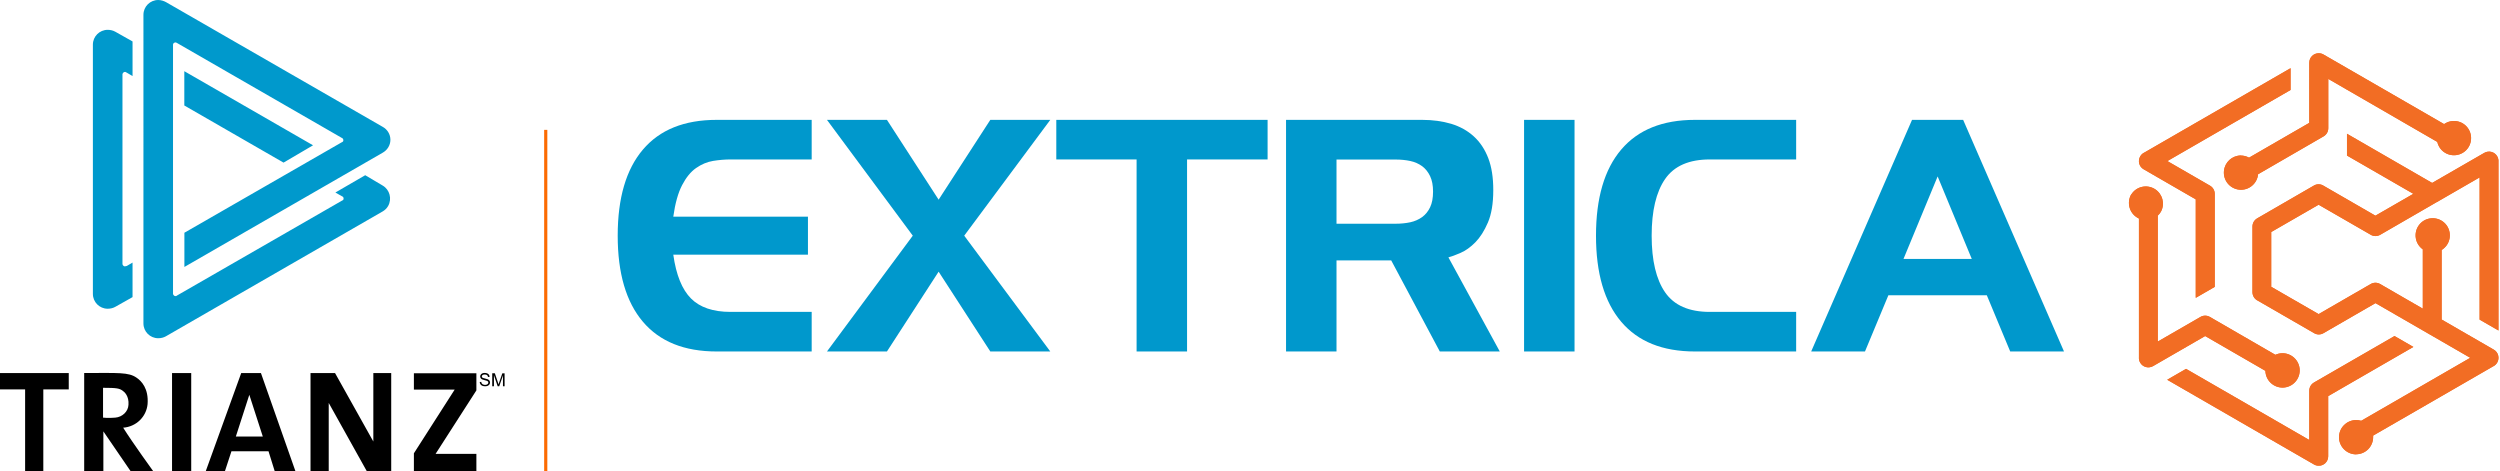
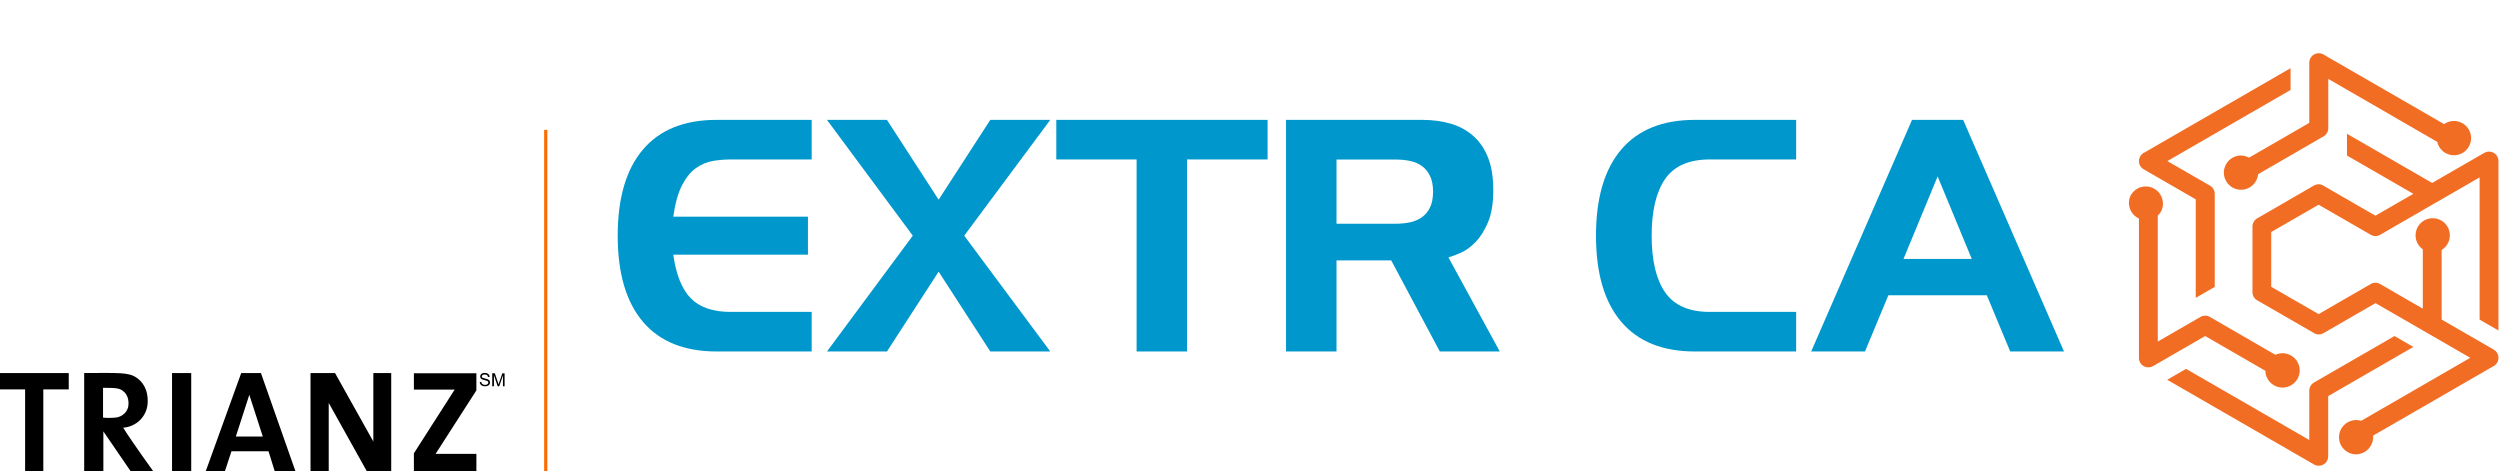
<svg xmlns="http://www.w3.org/2000/svg" viewBox="0 0 307.63 58">
  <defs>
    <style>.cls-1{fill:#fc6b02;}.cls-2{fill:#09c;}.cls-3{fill:#f26d24;}.cls-4{clip-path:url(#clippath);}.cls-5{fill:none;}.cls-6{fill:#0098cc;}</style>
    <clipPath id="clippath">
      <path class="cls-5" d="M270.19,36.63v-12.1l-6.41-3.7c-.56-.32-.75-1.03-.42-1.59,.12-.21,.3-.38,.53-.48l17.97-10.37v2.68l-15.16,8.75,5.25,3.03h0c.36,.21,.58,.59,.58,1.01v11.44l-2.32,1.34Zm5.55-17.49c.35,0,.7,.09,1.01,.26l7.41-4.28V7.71c0-.64,.52-1.16,1.17-1.16,.24,0,.48,.08,.67,.21l14.75,8.51c.05-.04,.11-.07,.16-.1,1.01-.58,2.3-.24,2.88,.77s.24,2.3-.77,2.88c-1.01,.58-2.3,.24-2.88-.77-.11-.18-.18-.38-.23-.59l-13.41-7.75v6.06h0c0,.42-.22,.8-.58,1.01l-8.06,4.66c-.11,1.16-1.14,2.01-2.3,1.9-1.16-.11-2.01-1.14-1.9-2.3,.1-1.08,1.01-1.91,2.1-1.91h0Zm14.19,36.77c-1.16,0-2.11-.95-2.11-2.11,0-1.16,.95-2.11,2.11-2.11,.21,0,.42,.03,.62,.09l13.42-7.75-5.25-3.03h0l-6.41-3.7-6.39,3.69c-.36,.22-.81,.22-1.17,0l-6.9-3.98c-.41-.19-.68-.6-.68-1.06v-8.07h0c0-.42,.22-.8,.58-1.01l6.97-4.03c.36-.22,.81-.22,1.17,0l6.41,3.7,4.67-2.69-8.17-4.71v-2.68l10.48,6.05,6.42-3.7c.56-.32,1.27-.13,1.59,.43,.12,.21,.17,.45,.15,.69v20.74l-2.32-1.34V21.83l-5.25,3.03h-.01s-6.97,4.03-6.97,4.03c-.38,.22-.86,.21-1.23-.04l-6.35-3.66-5.83,3.36v6.74l5.83,3.36,6.41-3.7c.36-.21,.8-.21,1.16,0h0l5.25,3.03v-7.3c-.95-.67-1.17-1.99-.5-2.94,.67-.95,1.99-1.17,2.94-.5,.95,.67,1.17,1.99,.5,2.94-.17,.23-.38,.43-.62,.58v8.56l6.41,3.7c.56,.32,.75,1.03,.43,1.59-.12,.21-.3,.38-.52,.48l-14.75,8.51c0,.06,0,.13,0,.19,0,1.16-.94,2.11-2.11,2.11h0Zm-27.67-31.98c.62-.99,1.92-1.28,2.91-.66,.93,.59,1.26,1.79,.74,2.77-.1,.18-.24,.35-.39,.49v15.5l5.25-3.03h0c.36-.21,.8-.21,1.16,0l8.06,4.66c1.06-.49,2.31-.02,2.8,1.04,.49,1.06,.02,2.31-1.04,2.8-1.06,.49-2.31,.02-2.8-1.04-.12-.26-.18-.54-.19-.83l-7.41-4.28-6.41,3.7c-.56,.32-1.27,.13-1.59-.43-.12-.21-.17-.45-.15-.69V26.89c-.06-.03-.12-.06-.17-.09-1.01-.58-1.36-1.87-.78-2.88,0,0,0,0,0,0h0Zm34.71,18.76l-10.48,6.05v7.41c0,.64-.52,1.17-1.17,1.16-.24,0-.48-.08-.67-.21l-17.97-10.37,2.32-1.34,15.16,8.75v-6.06h0c0-.42,.22-.8,.58-1.01l9.91-5.72,2.32,1.34Z" />
    </clipPath>
  </defs>
  <g id="Layer_5">
    <g>
      <path d="M8.46,45.91v2.01h-3.13v10.05H3.09v-10.05H0v-2.01H8.46Zm12.71,0h2.36v12.09h-2.36v-12.09Zm10.94,0h-2.43l-4.37,12.09h2.36l.81-2.47h4.56l.77,2.47h2.55l-4.25-12.09Zm-3.09,7.81l1.66-5.14,1.66,5.14h-3.32Zm12.21-7.81l4.71,8.42v-8.42h2.2v12.06h-3.01l-4.68-8.39v8.39h-2.24v-12.06h3.01Zm17.39,0v2.13l-5.02,7.81h5.02v2.13h-7.69v-2.2l5.02-7.84h-5.02v-2.01h7.69Zm-43.47,6.72c1.62-.12,2.86-1.35,3.01-2.9,.15-1.93-.77-2.86-1.35-3.25-1-.7-2.24-.58-6.45-.58v12.09h2.36v-4.91l3.36,4.91h2.78s-2.55-3.52-3.71-5.37Zm-2.47-1.24v-3.67c1.74,0,2.01,.08,2.4,.35,.23,.15,.81,.66,.73,1.74-.04,.85-.77,1.51-1.62,1.58-.89,.08-1.51,0-1.51,0h0Zm46.34-4.38l.2-.02c0,.08,.03,.14,.07,.2s.09,.09,.16,.12c.07,.03,.15,.05,.24,.05,.08,0,.15-.01,.21-.04,.06-.02,.11-.06,.14-.1,.03-.04,.05-.09,.05-.14s-.01-.09-.04-.13c-.03-.04-.08-.07-.14-.09-.04-.02-.14-.04-.28-.08s-.25-.07-.31-.1c-.08-.04-.13-.09-.17-.15s-.06-.13-.06-.2c0-.08,.02-.16,.07-.23,.05-.07,.11-.12,.2-.16,.09-.04,.18-.05,.29-.05,.12,0,.22,.02,.31,.06,.09,.04,.16,.09,.21,.17s.07,.16,.08,.25l-.2,.02c-.01-.1-.05-.18-.11-.23s-.15-.08-.28-.08-.22,.02-.28,.07c-.06,.05-.09,.1-.09,.17,0,.06,.02,.1,.06,.14,.04,.04,.15,.07,.32,.11,.17,.04,.29,.07,.35,.1,.09,.04,.16,.1,.21,.16,.04,.07,.07,.14,.07,.23s-.02,.16-.07,.24c-.05,.07-.12,.13-.21,.17s-.19,.06-.31,.06c-.14,0-.26-.02-.36-.06-.1-.04-.17-.11-.23-.19s-.08-.18-.09-.29Zm1.55,.51v-1.59h.32l.38,1.13c.03,.1,.06,.18,.08,.24,.02-.06,.05-.14,.08-.25l.38-1.11h.28v1.59h-.2v-1.33l-.46,1.33h-.19l-.46-1.35v1.35h-.2Z" />
-       <path class="cls-2" d="M22.68,8.77v4.21l12.21,7.03,3.63-2.13-15.84-9.12Zm24.42,14.07l-2.16-1.28-3.67,2.13,.81,.46,.08,.04c.08,.04,.12,.15,.12,.23,0,.12-.04,.19-.12,.23l-.08,.04-20.29,11.67s-.08,.08-.19,.08c-.15,0-.27-.12-.31-.27V5.49c0-.15,.15-.27,.31-.27,.04,0,.08,0,.12,.04l.08,.04,20.33,11.71c.08,.04,.12,.15,.12,.23,0,.12-.04,.19-.12,.23l-.08,.04-19.36,11.13v4.21l24.42-14.07c.54-.31,.93-.89,.93-1.58s-.39-1.28-.93-1.58L20.44,.27c-.27-.15-.62-.27-.97-.27-1,0-1.82,.81-1.82,1.82V39.8c0,1,.81,1.82,1.82,1.82,.35,0,.66-.08,.93-.23l26.7-15.38c.27-.16,.5-.38,.66-.66,.5-.89,.19-2.01-.66-2.51ZM14.18,3.9c-.27-.15-.58-.23-.93-.23-1,0-1.82,.81-1.82,1.82v30.68c0,1,.81,1.82,1.82,1.82,.35,0,.66-.08,.93-.23l2.13-1.2v-4.25l-.73,.43h-.08s-.08,.04-.12,.04c-.15,0-.27-.12-.31-.27V9.12c.04-.15,.15-.27,.31-.27,.04,0,.08,0,.12,.04l.08,.04,.73,.43V5.1l-2.13-1.2Z" />
      <path class="cls-1" d="M66.96,15.98h.39V57.98h-.39V15.98Z" />
    </g>
  </g>
  <g id="Layer_2">
    <g>
      <g id="Layer_13">
        <path class="cls-3" d="M270.19,36.63v-12.1l-6.41-3.7c-.56-.32-.75-1.03-.42-1.59,.12-.21,.3-.38,.53-.48l17.97-10.37v2.68l-15.16,8.75,5.25,3.03h0c.36,.21,.58,.59,.58,1.01v11.44l-2.32,1.34Zm5.55-17.49c.35,0,.7,.09,1.01,.26l7.41-4.28V7.71c0-.64,.52-1.16,1.17-1.16,.24,0,.48,.08,.67,.21l14.75,8.51c.05-.04,.11-.07,.16-.1,1.01-.58,2.3-.24,2.88,.77s.24,2.3-.77,2.88c-1.01,.58-2.3,.24-2.88-.77-.11-.18-.18-.38-.23-.59l-13.41-7.75v6.06h0c0,.42-.22,.8-.58,1.01l-8.06,4.66c-.11,1.16-1.14,2.01-2.3,1.9-1.16-.11-2.01-1.14-1.9-2.3,.1-1.08,1.01-1.91,2.1-1.91h0Zm14.19,36.77c-1.16,0-2.11-.95-2.11-2.11,0-1.16,.95-2.11,2.11-2.11,.21,0,.42,.03,.62,.09l13.42-7.75-5.25-3.03h0l-6.41-3.7-6.39,3.69c-.36,.22-.81,.22-1.17,0l-6.9-3.98c-.41-.19-.68-.6-.68-1.06v-8.07h0c0-.42,.22-.8,.58-1.01l6.97-4.03c.36-.22,.81-.22,1.17,0l6.41,3.7,4.67-2.69-8.17-4.71v-2.68l10.48,6.05,6.42-3.7c.56-.32,1.27-.13,1.59,.43,.12,.21,.17,.45,.15,.69v20.74l-2.32-1.34V21.83l-5.25,3.03h-.01s-6.97,4.03-6.97,4.03c-.38,.22-.86,.21-1.23-.04l-6.35-3.66-5.83,3.36v6.74l5.83,3.36,6.41-3.7c.36-.21,.8-.21,1.16,0h0l5.25,3.03v-7.3c-.95-.67-1.17-1.99-.5-2.94,.67-.95,1.99-1.17,2.94-.5,.95,.67,1.17,1.99,.5,2.94-.17,.23-.38,.43-.62,.58v8.56l6.41,3.7c.56,.32,.75,1.03,.43,1.59-.12,.21-.3,.38-.52,.48l-14.75,8.51c0,.06,0,.13,0,.19,0,1.16-.94,2.11-2.11,2.11h0Zm-27.67-31.98c.62-.99,1.92-1.28,2.91-.66,.93,.59,1.26,1.79,.74,2.77-.1,.18-.24,.35-.39,.49v15.5l5.25-3.03h0c.36-.21,.8-.21,1.16,0l8.06,4.66c1.06-.49,2.31-.02,2.8,1.04,.49,1.06,.02,2.31-1.04,2.8-1.06,.49-2.31,.02-2.8-1.04-.12-.26-.18-.54-.19-.83l-7.41-4.28-6.41,3.7c-.56,.32-1.27,.13-1.59-.43-.12-.21-.17-.45-.15-.69V26.89c-.06-.03-.12-.06-.17-.09-1.01-.58-1.36-1.87-.78-2.88,0,0,0,0,0,0h0Zm34.71,18.76l-10.48,6.05v7.41c0,.64-.52,1.17-1.17,1.16-.24,0-.48-.08-.67-.21l-17.97-10.37,2.32-1.34,15.16,8.75v-6.06h0c0-.42,.22-.8,.58-1.01l9.91-5.72,2.32,1.34Z" />
        <g class="cls-4">
-           <rect class="cls-3" x="261.68" y="6.54" width="45.95" height="50.75" />
-         </g>
+           </g>
      </g>
      <g>
        <path class="cls-6" d="M99.42,31.34h-16.57c.35,2.49,1.08,4.29,2.18,5.39,1.1,1.1,2.72,1.65,4.86,1.65h9.99v4.87h-11.69c-3.99,0-7.01-1.22-9.08-3.66-2.07-2.44-3.1-5.97-3.1-10.59s1.03-8.15,3.1-10.59c2.07-2.44,5.09-3.66,9.08-3.66h11.69v4.87h-9.99c-.68,0-1.39,.06-2.14,.18-.74,.12-1.44,.42-2.1,.88-.66,.46-1.23,1.17-1.72,2.11-.49,.94-.85,2.23-1.08,3.87h16.57v4.69Z" />
        <path class="cls-6" d="M109.14,14.75l6.36,9.82,6.36-9.82h7.38l-10.59,14.25,10.59,14.25h-7.38l-6.36-9.82-6.36,9.82h-7.38l10.56-14.25-10.56-14.25h7.38Z" />
        <path class="cls-6" d="M155.98,14.75v4.87h-9.91v23.63h-6.21V19.62h-9.88v-4.87h25.99Z" />
        <path class="cls-6" d="M164.46,32.04v11.21h-6.21V14.75h16.76c1.31,0,2.5,.17,3.58,.49,1.07,.33,1.99,.84,2.76,1.54,.77,.7,1.36,1.59,1.78,2.67,.42,1.09,.62,2.4,.62,3.94,0,1.64-.22,2.97-.66,3.99-.44,1.03-.96,1.84-1.55,2.44-.59,.6-1.2,1.03-1.82,1.3-.62,.27-1.12,.45-1.49,.55l6.32,11.58h-7.38l-5.98-11.21h-6.74Zm0-4.51h7.26c.66,0,1.26-.06,1.82-.18,.55-.12,1.04-.34,1.46-.64,.42-.31,.74-.71,.98-1.21,.24-.5,.36-1.14,.36-1.92s-.12-1.39-.36-1.9c-.24-.51-.57-.92-.98-1.23-.42-.3-.9-.52-1.46-.64-.56-.12-1.16-.18-1.82-.18h-7.26v7.91Z" />
-         <path class="cls-6" d="M187.54,43.25V14.75h6.21v28.5h-6.21Z" />
        <path class="cls-6" d="M221.02,19.62h-10.63c-2.55,0-4.38,.8-5.49,2.4-1.11,1.6-1.66,3.93-1.66,6.98s.55,5.38,1.66,6.98c1.11,1.6,2.94,2.4,5.49,2.4h10.63v4.87h-12.45c-3.99,0-7.01-1.22-9.08-3.66-2.07-2.44-3.1-5.97-3.1-10.59s1.03-8.15,3.1-10.59c2.07-2.44,5.09-3.66,9.08-3.66h12.45v4.87Z" />
        <path class="cls-6" d="M235.29,14.75h6.28l12.41,28.5h-6.62l-2.88-6.92h-12.11l-2.88,6.92h-6.62l12.41-28.5Zm-1.06,17.11h8.4l-4.2-10.15-4.2,10.15Z" />
      </g>
    </g>
  </g>
</svg>